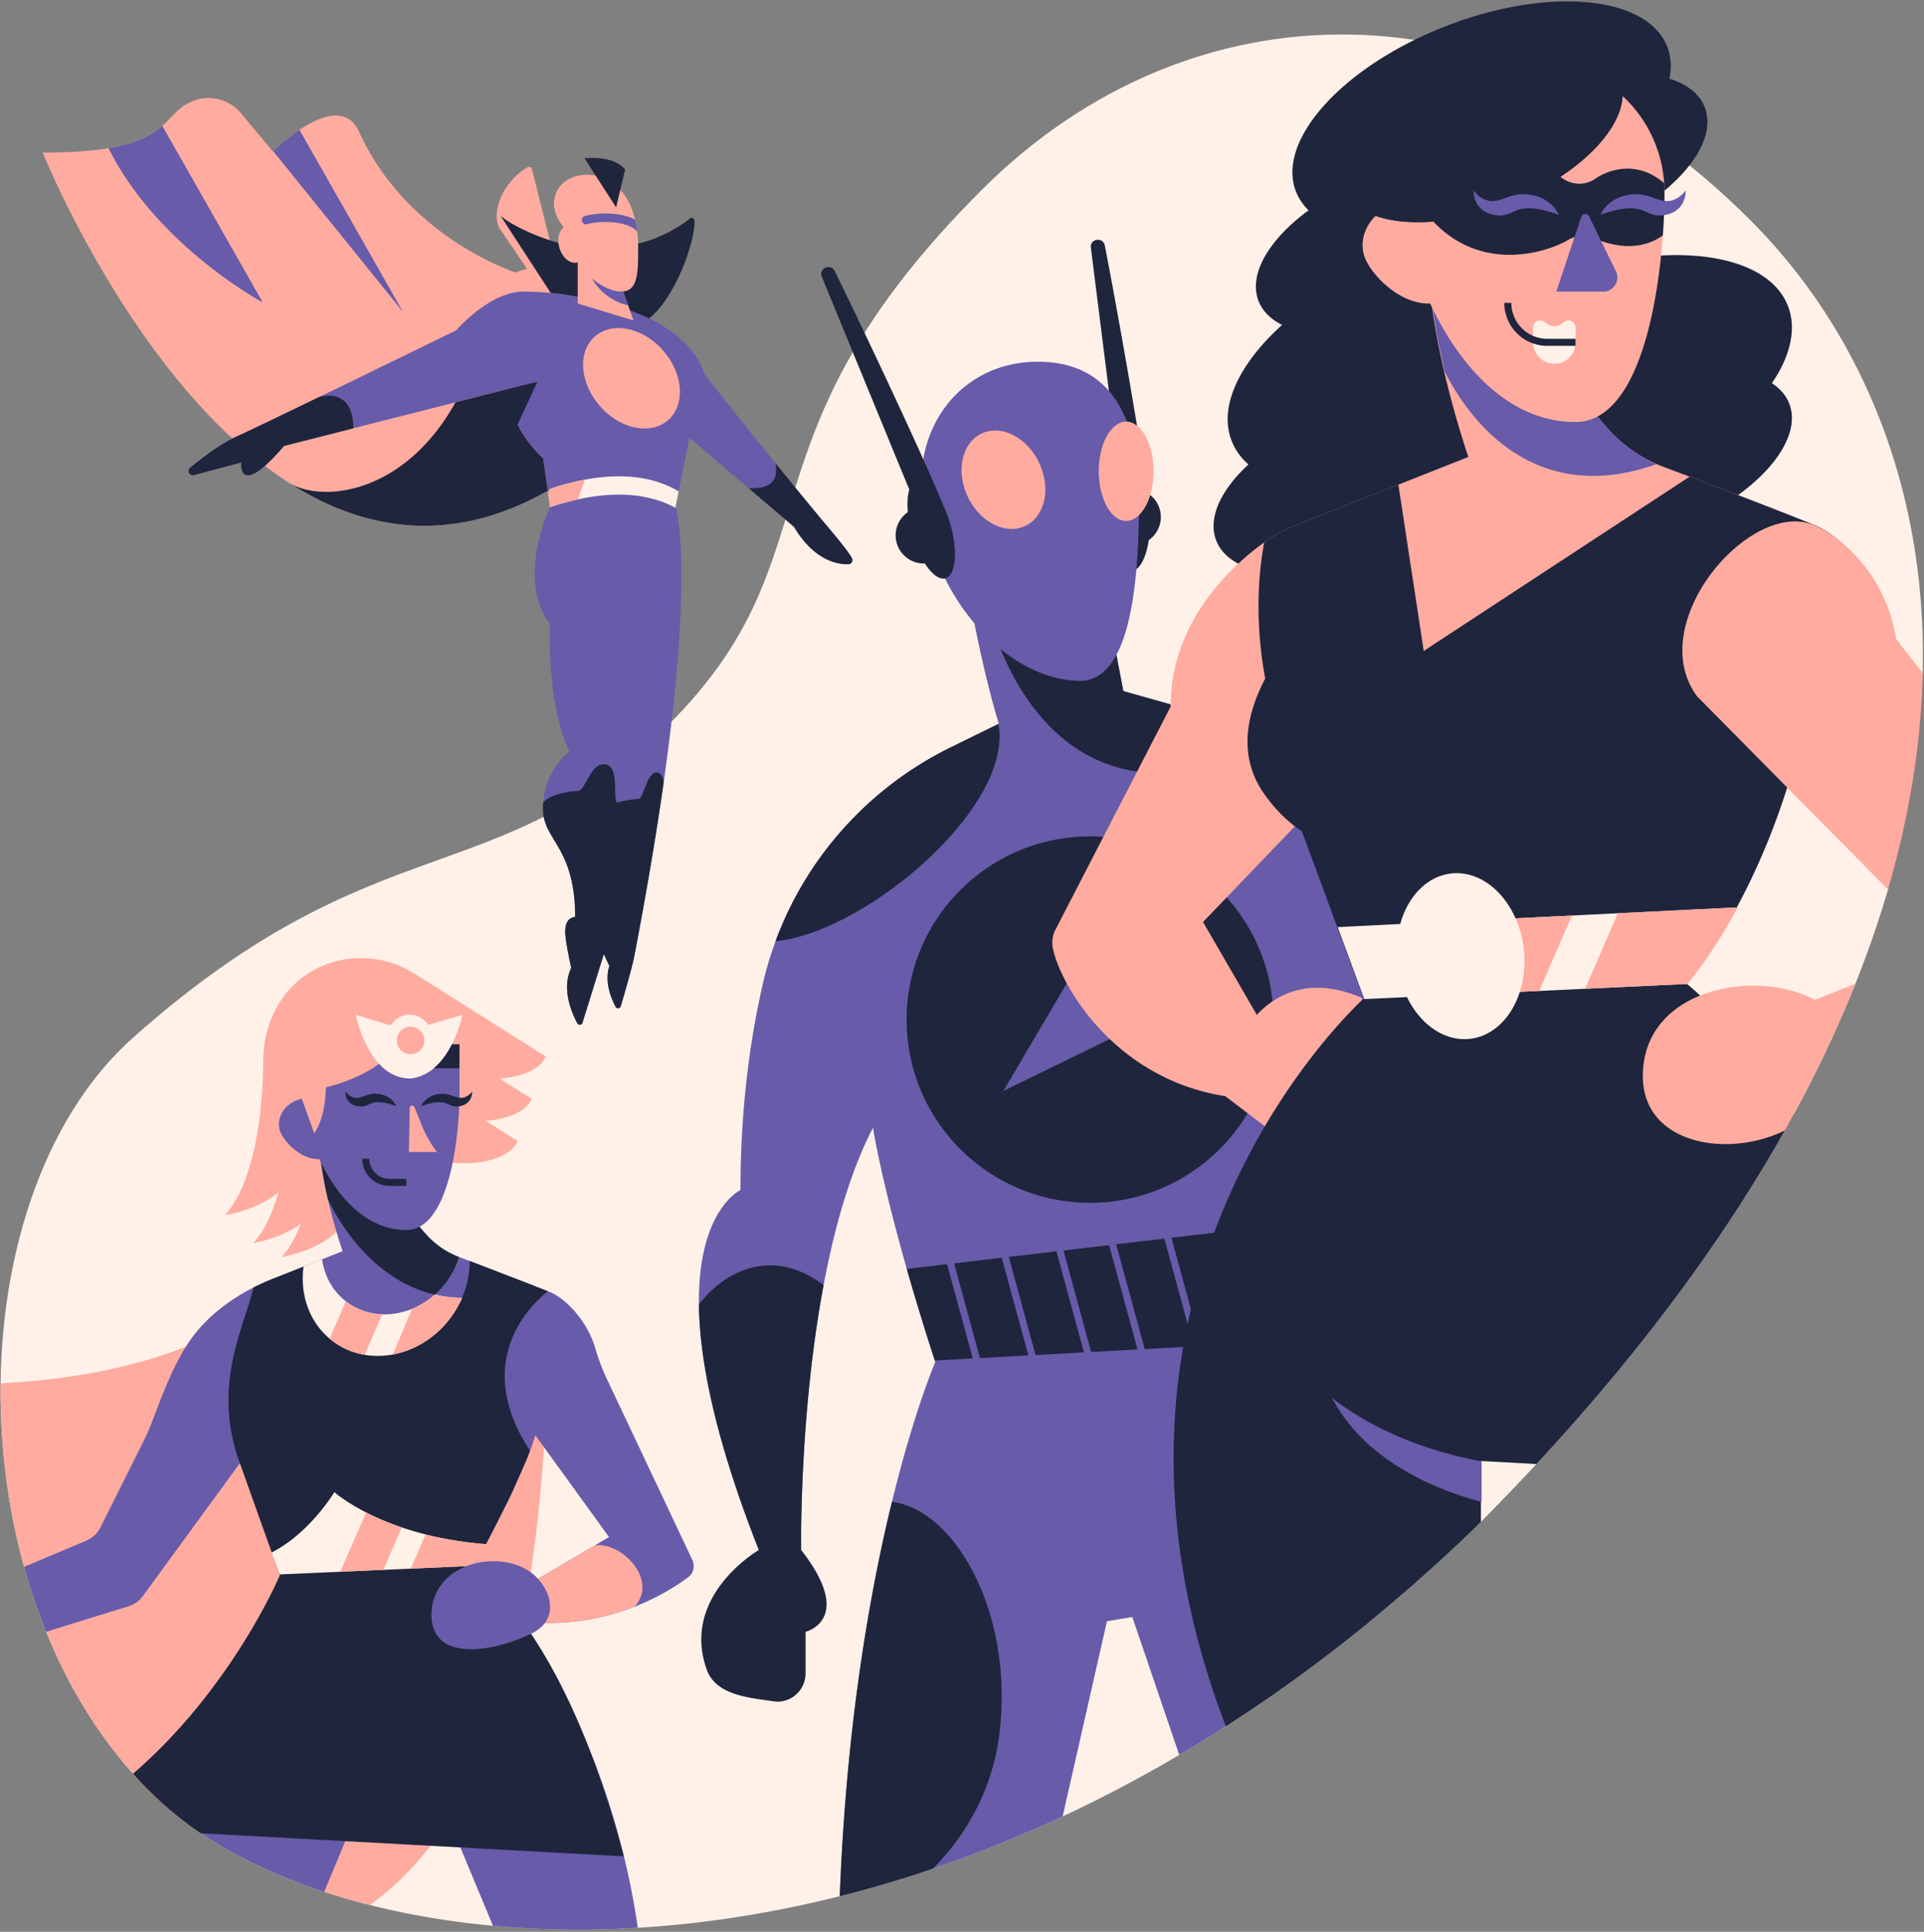
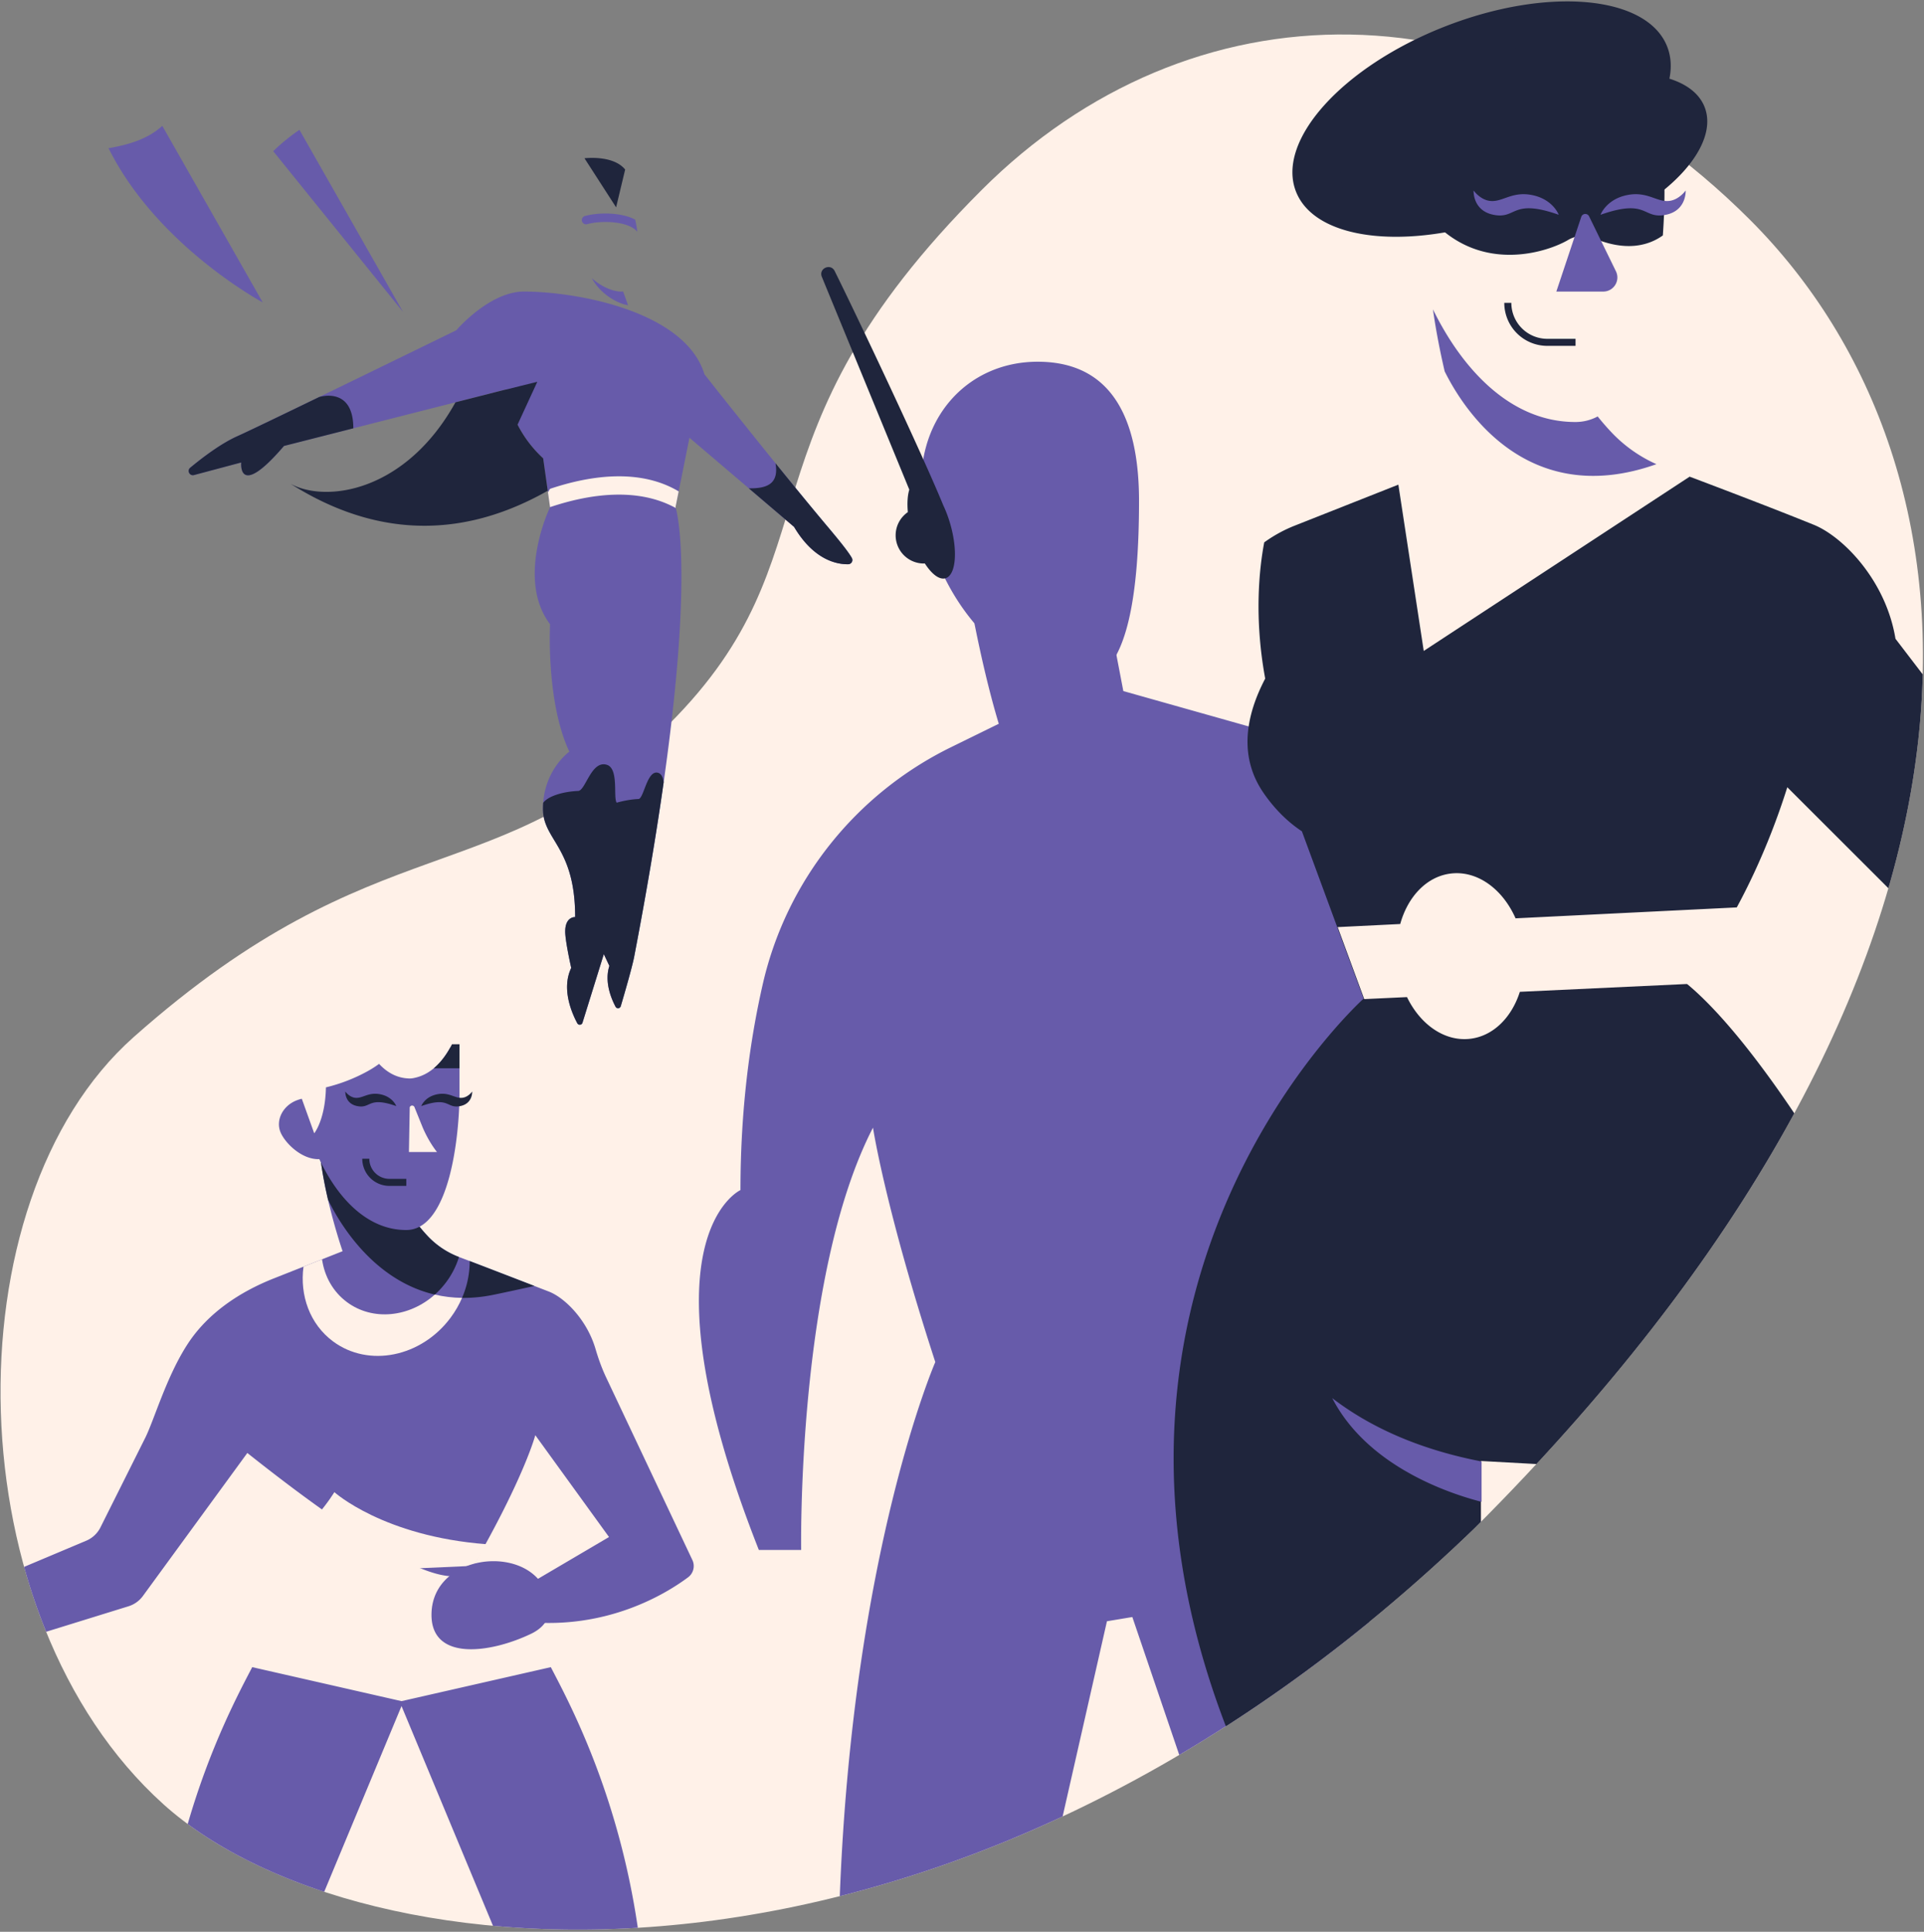
<svg xmlns="http://www.w3.org/2000/svg" width="256" height="257" viewBox="0 0 256 257">
  <rect x="0" y="0" width="256" height="257" fill="#808080" stroke="none" />
  <path fill="#fff1e8" d="M232.83 29.225c-32.982-32.942-74.722-31.409-102.188-3.977-33.411 33.371-18.81 48.307-41.656 71.124-22.812 22.785-38.544 12.605-71.21 41.605-24.629 21.865-23.804 77.045 3.981 102.064 25.807 23.237 104.155 31.054 174.368-36.66v-.001c75.042-74.95 69.688-141.213 36.705-174.155" />
-   <path fill="#ffaba0" d="M49.217 253.44c-11.702-2.96-21.151-7.719-27.46-13.4-14.79-13.317-21.94-35.18-21.68-56.016 11.546-.563 30.066-3.457 40.306-15.513l32.601 4.444c0 46.832-8.982 69.784-23.767 80.485zm23.397-112.888c-.652 1.65-3.139 2.745-6.146 2.926l4.27 2.697c-.652 1.65-3.14 2.746-6.146 2.927l4.269 2.697c-.96 2.43-5.9 3.66-10.622 2.53-2.479 7.1-6.173 13.392-9.71 11.113a136.206 136.206 0 0 1-3.228-2.136c-2.645 3.11-7.838 3.938-7.838 3.938 1.063-1.183 1.906-2.722 2.574-4.433-2.731 1.985-6.328 2.558-6.328 2.558 1.532-1.703 2.606-4.143 3.358-6.776-2.77 2.364-6.924 3.027-6.924 3.027l.035-.04c-.143.027-.223.04-.223.04 4.503-5.008 5.057-16.38 5.057-20.318 0-8.194 5.784-13.836 13.04-13.836 2.67 0 5.153.798 7.227 2.165l.015-.02 17.32 10.94zM70.115 35.76c-1.475-2.189-3.08-4.564-3.53-5.2-1.334-1.88.048-6.245 3.64-8.316a.377.377 0 0 1 .552.236l4.45 17.771L73.762 40c.84 2.95 1.724 6.816 1.724 9.998 0 7.118 3.754 10.977 3.754 10.977C35.767 95.236 5.683 20.306 5.683 20.306c18.18 0 15.138-5.302 20.378-7a5.471 5.471 0 0 1 1.69-.266c1.638 0 3.233.73 4.319 2.032l4.243 5.08S45 11.428 47.792 17.558c6.425 14.115 20.81 18.684 20.81 18.684.53-.197 1.034-.356 1.513-.48z" />
  <path fill="#675baa" d="M182.171 215.788c-8.397 6.861-16.852 12.722-25.264 17.681l-6.243-18.347-3.378.562-5.896 25.967c-10.097 4.713-20.041 8.19-29.652 10.607 1.762-45.942 12.71-71.058 12.71-71.058-6.682-20.52-8.291-31.182-8.291-31.182-10.167 19.684-9.557 56.184-9.557 56.184h-5.63c-16.387-41.528-2.446-47.88-2.446-47.88 0-10.776 1.261-19.933 2.965-27.387 3.14-13.742 12.37-25.31 25.037-31.523l6.369-3.124c-2.607-8.615-4.304-19.16-4.304-19.16l18.93 4.649 1.946 10.16 32.704 9.223v114.628zM45.585 166.453c-.01-.03-3.218-9.215-3.218-16.289h9.01c0 1.257.1 2.438.276 3.544.096.6.214 1.177.351 1.732a20.121 20.121 0 0 0 4.957 9.058 11.178 11.178 0 0 0 4.348 2.817s1.189.437 11.72 4.509c2.08.803 5.063 3.708 6.216 7.656.363 1.24.8 2.457 1.342 3.63l11.539 24.428c.38.806.142 1.768-.574 2.301-2.874 2.143-10.726 7.002-21.666 5.918l-.612-4.36 11.76-6.918-9.81-13.548s-1.438 5.532-8.272 17.426c-2.312 4.024-12.326-.996-30.043-15.06l-13.904 19.038a3.75 3.75 0 0 1-1.91 1.357l-10.956 3.392a79.05 79.05 0 0 1-2.931-8.634l8.26-3.478a3.75 3.75 0 0 0 1.878-1.736l5.912-11.82c1.218-2.359 2.87-8.299 5.76-12.691 2.67-4.061 6.889-6.861 11.412-8.65l6.42-2.54 2.735-1.082zm39.28 90.013c-6.749.406-13.199.29-19.27-.267l-12.17-29.231-10.287 24.71c-7.2-2.371-13.34-5.463-18.162-9.02 3.034-10.48 6.922-17.668 8.584-20.868l19.865 4.523 19.865-4.523c2.313 4.455 8.94 16.638 11.575 34.676zm-.487-129.168c-.262 1.365-1.302 4.94-1.782 6.563a.375.375 0 0 1-.691.07c-.596-1.123-1.502-3.331-.824-5.433l-.74-1.566-2.84 9.13a.375.375 0 0 1-.688.067c-.76-1.416-2.129-4.61-.808-7.361 0 0-.8-3.528-.8-4.844 0-2.01 1.325-1.92 1.325-1.92 0-9.363-4.285-10.209-4.285-14.399 0-5.13 3.51-7.605 3.51-7.605-3.117-6.596-2.567-16.956-2.567-16.956-4.586-6.072 0-15.575 0-15.575l-.917-6.494c-4.403-4.03-4.953-9.16-4.953-9.16l-29.533 7.511c-6.191 7.24-5.687 2.199-5.687 2.199l-6.284 1.674c-.584.156-.97-.59-.505-.976 1.62-1.344 4.059-3.2 6.239-4.18 3.668-1.648 29.166-14.107 29.166-14.107s4.403-5.147 8.989-5.147c6.97 0 21.462 2.582 24.03 11.01 0 0 9.728 12.336 16.125 19.958 1.036 1.234 2.944 3.484 3.486 4.478a.561.561 0 0 1-.48.83c-1.472.027-4.565-.52-7.208-4.972l-13.92-11.857-1.855 9.233s3.852 11.095-5.503 59.83zM36.354 20.112a26.201 26.201 0 0 1 3.49-2.839l13.777 24.22-17.267-21.381zm-21.915-.397c3.963-.665 5.852-1.804 7.158-2.97l13.356 23.48S20.92 32.721 14.44 19.714z" />
-   <path fill="#1f253c" d="M106.6 206.202c7.243 9.283.585 10.888.585 10.888v5.535c0 2.31-2.074 4.09-4.354 3.701-2.591-.441-7.493-.623-8.774-4.16-3.58-9.891 6.913-15.964 6.913-15.964-5.94-15.055-7.896-25.487-7.974-32.67 2.728-3.647 9.172-8.149 16.588-2.567-3.281 17.44-2.984 35.237-2.984 35.237zm41.08-123.594l1.787 9.33 16.32 4.602c-.94 3.464-3.95 6.33-11.331 6.33-18.666 0-23.158-22.23-23.158-22.23l16.382 1.968zm-23.557 165.993a159.823 159.823 0 0 1-12.385 3.657c.874-22.785 4.007-40.447 6.944-52.463 8.428 1.037 16.39 15 14.244 31.251-.95 7.187-4.503 13.246-8.803 17.555zm-20.936-123.38c4.133-11.205 12.47-20.479 23.34-25.81l6.321-3.1c2.068 11.085-17.791 27.773-29.66 28.91zm22.825 42.962l3.42 12.54-5.049.276a348.24 348.24 0 0 1-3.726-12.185l5.355-.63zm.942-.11l6.332-.747 3.544 12.993-6.44.352-3.436-12.599zm7.274-.858l6.331-.745 3.668 13.446-6.439.351-3.56-13.052zm7.274-.856l6.067-.715 3.786 13.883-6.17.336-3.683-13.504zm7.009-.826l6.413-.756 3.912 14.341-6.523.356-3.802-13.941zm7.356-.867l22.491-2.65v16.037l-18.564 1.013-3.927-14.4zm13.566-29.022c0 13.46-10.924 24.37-24.4 24.37-13.474 0-24.398-10.91-24.398-24.37 0-13.458 10.924-24.369 24.399-24.369 13.475 0 24.399 10.91 24.399 24.37zm-35.92 9.487l18.206-8.874-8.436-7.737-9.77 16.611zm19.344-73.28c-.364 2.399-1.26 4.085-2.335 4.104-1.166.021-2.19-1.924-2.582-4.635a3.733 3.733 0 0 1-.992-2.539c0-1.006.397-1.919 1.042-2.592.207-1.193.548-2.191.977-2.869l-3.824-30.404c-.1-1.18 1.627-1.422 1.856-.26 1.312 6.652 4.568 24.794 5.665 32.928a3.746 3.746 0 0 1 .193 6.267zm85.205-18.18c2.015 5.1-4.592 12.482-14.757 16.49-9.632 3.797-19 3.2-21.673-1.21-3.18.328-6.143.285-8.754-.118-2.443 1.937-5.506 3.705-8.987 5.077-10.166 4.008-20.04 3.122-22.056-1.978-1.177-2.977.586-6.732 4.278-10.14-.996-.879-1.75-1.915-2.22-3.103-1.794-4.54.968-10.288 6.698-15.467-1.501-.747-2.59-1.804-3.126-3.158-2.015-5.1 4.592-12.483 14.758-16.49 3.367-1.328 6.702-2.118 9.73-2.396 2.58-3.346 7.135-6.622 12.792-8.852 10.166-4.007 20.04-3.121 22.056 1.979 2.015 5.1-4.592 12.483-14.758 16.49-.22.087-.44.17-.66.253 2.536.69 4.61 1.79 6.048 3.285 10.081-1.375 18.286.86 20.45 6.337 1.213 3.069.342 6.69-2.119 10.313 1.077.699 1.869 1.597 2.3 2.687zM86.357 42.37a30.633 30.633 0 0 0-4.344-1.685c-.327-1.13-.58-2.47-.767-3.715a42.336 42.336 0 0 1-1.076 3.198 46.282 46.282 0 0 0-6.89-1.195l-6.696-10.287c1.875 1.71 9.457 5.132 14.2 4.209a.972.972 0 0 1 .4-.005c5.244-.117 8.982-2.525 10.63-3.829.289-.228.591.033.593.401.014 2.988-2.647 10.227-6.05 12.909zM31.933 194.706c-3.877-10.496.718-18.493 1.796-23.419a31.767 31.767 0 0 1 2.69-1.208l4.071-1.61c-.444 3.77.917 7.5 3.95 9.753 4.73 3.512 11.734 2.103 15.643-3.148 1.654-2.222 2.489-4.777 2.543-7.25 1.44.55 4.378 1.679 10.27 3.957-2.167 1.713-10.23 9.238-2.376 21.206-.116.31-.25.656-.402 1.038l-1.81 4.08.016.025-.3.619-.1.225a111.1 111.1 0 0 1-.51 1.047 6.19 6.19 0 0 1-.066.108c-3.884 7.903-4.408 8.232-4.408 8.232 6.929 6.137 14.272 16.96 20.066 38.598l-56.285-3.071a44.489 44.489 0 0 1-4.964-3.846 53.59 53.59 0 0 1-4.058-4.074c13.222-11.39 19.536-26.41 19.536-26.41l-5.302-14.852z" />
-   <path fill="#ffaba0" d="M255.832 89.72c-.219 8.965-1.675 18.478-4.569 28.446L236.05 102.97l-58.974 1.973-17.006 17.718 7.16 12.353c3.07-3.322 7.807-4.97 14.053-2.221l-6.95 21.649-11.235-8.561v-.039c-14.97-2.315-22.108-15.023-23.017-19.724a3.75 3.75 0 0 1 .35-2.433l15.325-29.673c0-11.562 8.421-18.987 12.61-21.966a18.551 18.551 0 0 1 3.928-2.125l23.084-9.131s-5.38-15.39-5.38-27.235h15.065c0 11.939 5.356 19.779 9.313 23.942a18.723 18.723 0 0 0 7.292 4.733s11.85 4.42 19.665 7.583c3.881 1.572 9.605 7.401 10.873 15.166l3.627 4.741z" />
  <path fill="#1f253c" d="M48.046 152.63l3.607 1.077a20.165 20.165 0 0 0 5.308 10.791 11.173 11.173 0 0 0 4.108 2.728 10.959 10.959 0 0 1-1.697 3.34c-.46.617-.97 1.172-1.519 1.661-8.383-1.95-12.874-9.869-14.207-12.626-.47-2.028-.901-4.301-1.123-6.52.884-.491 1.952-.7 3.12-.701.766 0 1.575.09 2.403.25zm207.786-62.91c-.219 8.964-1.675 18.478-4.569 28.446l-13.451-13.435c-5.399 17.102-13.397 26.123-13.397 26.123 5.116 4.214 10.706 11.866 14.327 17.259-8.115 14.933-19.372 30.569-34.31 46.657l-7.385-.405v8.091a331.246 331.246 0 0 1-.922.925c-10.886 10.499-21.967 19.181-33.018 26.273-22.96-59.793 18.33-96.8 18.33-96.8l-8.212-22.261c-1.906-1.258-3.657-2.995-5.122-5.132-3.331-4.86-2.318-10.306.24-15.183-1.496-8.127-.793-14.614-.13-18.124l.152-.108a18.549 18.549 0 0 1 3.928-2.125l13.768-5.446 3.377 22.124 35.379-23.186c4.056 1.53 11.214 4.254 16.514 6.4 3.882 1.572 9.606 7.401 10.874 15.166l3.627 4.74zM62.483 167.76c1.237.473 3.722 1.427 8.624 3.32-2.144.472-4.293.939-5.489 1.181-1.457.296-2.836.42-4.14.403a12.317 12.317 0 0 0 1.02-4.898.838.838 0 0 1-.015-.006zm159.64-157.293c2.306.72 3.973 1.98 4.678 3.754 2.015 5.07-4.592 12.408-14.758 16.392-.088.035-3.826-1.453-8.076-3.264-.635.278-1.282.546-1.94.804-13.633 5.343-26.875 4.162-29.578-2.637-2.703-6.798 6.158-16.64 19.79-21.983 13.633-5.342 26.876-4.161 29.578 2.637.53 1.334.616 2.786.307 4.297z" />
  <path fill="#fff1e8" d="M64.732 205.435c-.955 1.691-1.604 2.664-1.75 2.877l-25.771 1.141-1.075-2.912c5.087-2.572 8.353-8.034 8.353-8.034s6.499 5.884 20.243 6.928zm-3.424-38.12s.204.075 1.19.451c-.986-.376-1.19-.451-1.19-.451zm.17 5.349c-.393.912-.901 1.8-1.526 2.64-3.91 5.25-10.913 6.66-15.642 3.147-3.084-2.29-4.44-6.106-3.927-9.94l2.468-.976c.32 2.247 1.439 4.301 3.31 5.69 3.438 2.554 8.3 2.027 11.692-.998 1.136.264 2.344.42 3.625.437z" />
-   <path fill="#ffaba0" d="M82.908 38.778l1.393 3.857-7.43-2.253v-5.475c-.936.285-2.025-.568-2.433-1.904-.345-1.13-.09-2.242.563-2.732-.98-1.342-1.85-3.002-.835-4.961 1.835-3.542 10.745-3.393 10.745 7.586 0 3.132.027 5.693-2.003 5.882zm100.12-10.059c4.274 1.5 10.95 1.01 17.754-1.673 8.772-3.458 14.894-9.429 15.113-14.278a17.41 17.41 0 0 1 5.574 12.786c0 9.647-2.199 30.588-11.857 30.588-8.97 0-15.525-7.607-19.318-15.764-4.021.146-7.77-3.75-8.674-6.064-.754-1.928-.131-4.09 1.408-5.595zm-126.4 175.419a47.859 47.859 0 0 0 8.104 1.297c-.955 1.691-1.604 2.664-1.75 2.877l-8.332.369 1.977-4.543zm-7.915-2.927a35.555 35.555 0 0 0 4.745 1.992l-2.454 5.64-5.723.253 3.432-7.885zm-2.701-28.099l.148.113c1.399 1.039 3.033 1.568 4.707 1.626l-2.345 5.388a9.75 9.75 0 0 1-4.675-2.153l2.165-4.974zm15.466-.448c-.393.912-.901 1.8-1.527 2.64-1.992 2.677-4.79 4.355-7.68 4.892l2.548-6.068a10.57 10.57 0 0 0 3.034-1.9c1.136.263 2.344.418 3.625.436zm22.935 41.091a31.227 31.227 0 0 1-14.527 2.002l-.612-4.36 9.906-5.827c3.786-.381 8.421 4.798 5.233 8.185z" />
  <path fill="#675baa" d="M151.554 66.636c0 11.692-1.36 23.94-7.841 23.94-9.25 0-19.508-10.448-21.011-23.94-1.18-10.588 5.794-18.513 15.365-18.513 10.386 0 13.487 8.406 13.487 18.513zm-111.397 79.54l1.652 4.594s1.467-1.787 1.558-6.112a22.355 22.355 0 0 0 5.587-2.173c.737-.41 1.415-.872 2.03-1.372l3.649.553 3.902-2.437 1.204-.179a8.599 8.599 0 0 1 1.4 3.068v3.224c0 5.769-1.316 18.294-7.092 18.294-5.364 0-9.285-4.55-11.554-9.428-2.404.087-4.646-2.244-5.187-3.627-.628-1.604.338-3.48 2.157-4.19.256-.1.486-.17.694-.215zm14.36 1.135l-.107 5.946h3.734s-1.134-1.359-1.994-3.487l-1.01-2.5a.337.337 0 0 0-.623.041zm16.869 62.521c2.232 2.26 2.813 5.82-.7 7.508-5.43 2.609-13.274 3.681-13.274-2.506 0-7.206 9.906-9.12 13.974-5.002z" />
  <path fill="#fff1e8" d="M202.226 131.946c-1.09 3.412-3.542 5.899-6.631 6.251-3.397.388-6.624-1.91-8.385-5.548l-5.689.266-3.533-9.578 8.32-.41c1.01-3.652 3.541-6.351 6.77-6.72 3.524-.402 6.865 2.087 8.577 5.963l29.558-1.459c-3.497 6.485-6.487 9.949-6.7 10.192l-22.287 1.043zM73.188 67.469l-.28-1.975c.173-.295.28-.462.28-.462 5.683-1.91 12.128-2.636 17.114.34l-.421 2.097s.013.038.036.12c-4.93-2.718-11.191-1.982-16.73-.12zm136.448-21.893a2.826 2.826 0 0 1-2.964 2.82c-1.52-.07-2.69-1.379-2.69-2.9v-1.922a.939.939 0 0 1 1.457-.78l.54.357a1.503 1.503 0 0 0 1.66 0l.54-.358a.939.939 0 0 1 1.457.781v2.002zm-148.1 89.432s-1.46 7.395-6.42 8.395a2.74 2.74 0 0 1-.62.073l-.053-.002-.048.002c-.012 0-.022-.004-.033-.004l-.049-.003c-5.394-.264-6.96-8.461-6.96-8.461l4.612 1.397c.62-.873 1.524-1.423 2.53-1.423.983 0 1.867.524 2.486 1.361l4.556-1.335zm-5.071 3.405c0-1.01-.82-1.83-1.832-1.83a1.83 1.83 0 0 0-1.832 1.83 1.83 1.83 0 0 0 3.664 0z" />
  <path fill="#1f253c" d="M207.61 23.529c.105.07.21.14.316.213 1.296.897 3.017.946 4.313.05 1.879-1.298 5.698-2.479 9.191.59.026.388.039.778.039 1.172 0 1.646-.064 3.622-.218 5.766-2.039 1.466-5.103 2.111-9.23.35-1.092-.465-2.341-.357-3.363.248-2.624 1.555-11.34 4.531-17.948-2.446-5.953.475-10.66-1.057-11.983-4.404-2.016-5.1 4.591-12.483 14.757-16.49 10.165-4.008 20.04-3.122 22.056 1.978 1.515 3.835-1.846 8.962-7.93 12.973zM77.77 21.056s3.812-.48 5.41 1.5l-1.203 5.025-4.207-6.525zm122.384 19.236h.939a4.787 4.787 0 0 0 4.79 4.784h3.753v.937h-3.753a5.725 5.725 0 0 1-5.729-5.721zM67.38 52.219a6.935 6.935 0 0 1-.06-.392l4.174-1.038-2.63 5.706a15.895 15.895 0 0 0 3.407 4.48l.609 4.311c-12.905 7.323-24.475 5.246-34.228-.93 4.789 2.614 15.37 1.031 21.95-10.833l6.716-1.708s.015.144.062.404zm35.806 9.41c2.281 2.821 4.644 5.711 6.672 8.128 1.036 1.234 2.944 3.484 3.486 4.478a.561.561 0 0 1-.48.83c-1.472.028-4.565-.52-7.208-4.972l-6.019-5.127c2.534.04 4.013-.667 3.549-3.337zm-14.881 42.435c-.933 6.582-2.207 14.271-3.928 23.234-.262 1.365-1.301 4.94-1.781 6.563a.375.375 0 0 1-.691.07c-.596-1.123-1.502-3.331-.824-5.433l-.739-1.566-2.84 9.13a.375.375 0 0 1-.689.067c-.76-1.416-2.13-4.61-.808-7.361 0 0-.8-3.528-.8-4.844 0-2.01 1.325-1.92 1.325-1.92 0-9.363-4.285-10.209-4.285-14.398 0-.275.01-.543.03-.803.64-.881 2.607-1.493 4.655-1.579.987-.04 1.737-4.12 3.816-3.478 1.634.506.813 4.415 1.312 5.041 0 0 1.41-.43 2.893-.49.715-.028 1.139-3.916 2.61-3.487.445.13.661.621.744 1.254zM47.012 56.979l-9.227 2.347c-6.191 7.24-5.687 2.199-5.687 2.199l-6.284 1.674c-.584.156-.97-.59-.505-.976 1.62-1.344 4.059-3.2 6.239-4.18 1.382-.62 5.864-2.777 10.914-5.223 0 0 4.55-1.485 4.55 4.16zm9.038 90.168s.448-1.233 2.121-1.569c1.673-.335 2.415.658 3.467.447.722-.145 1.188-.811 1.188-.811s.094 1.597-1.58 1.933c-1.881.378-1.397-1.336-5.196 0zm-3.326 0c-3.8-1.336-3.316.378-5.197 0-1.673-.336-1.58-1.933-1.58-1.933s.467.666 1.188.811c1.052.211 1.794-.782 3.467-.447 1.674.336 2.122 1.569 2.122 1.569zm-4.522 7.009h.939a2.674 2.674 0 0 0 2.676 2.673h2.245v.937h-2.245a3.612 3.612 0 0 1-3.615-3.61zm11.937-15.23h1v3.191h-3.416c1.046-.875 1.835-2.05 2.416-3.192zm62.919-63.961a3.751 3.751 0 0 1-3.887-3.747c0-1.28.642-2.41 1.623-3.087-.108-1.191-.04-2.23.194-2.99l-11.652-28.347c-.406-1.112 1.198-1.797 1.723-.736 3.133 6.33 11.564 24.135 14.461 31.194.343.728.652 1.543.907 2.419 1.047 3.605.766 6.856-.629 7.26-.814.236-1.829-.552-2.74-1.966z" />
  <path fill="#675baa" d="M84.511 29.216c.121.502.217 1.04.285 1.617-1.18-1.459-4.873-1.524-6.684-1.008a.563.563 0 0 1-.309-1.082c1.71-.488 4.765-.546 6.708.473zm-1.603 9.562l.662 1.832c-1.673-.284-3.808-1.69-4.824-3.6 1.226 1.097 2.756 1.779 3.914 1.779.086 0 .168-.004.248-.011zM212.96 28.572s.75-2.06 3.547-2.622c2.798-.561 4.039 1.1 5.797.747 1.207-.242 1.985-1.356 1.985-1.356s.158 2.67-2.64 3.232c-3.146.631-2.336-2.234-8.689 0zm-5.56 0c-6.353-2.233-5.544.632-8.69 0-2.797-.56-2.64-3.231-2.64-3.231s.779 1.114 1.985 1.356c1.759.353 3-1.308 5.797-.747 2.798.562 3.547 2.622 3.547 2.622zm2.998.275a.563.563 0 0 1 1.04-.068l3.572 7.313c.608 1.245-.3 2.696-1.687 2.696h-6.243l3.318-9.94zm-13.264 165.581v5.37c-4.31-1.105-15.177-4.708-19.87-13.797 4.85 3.72 11.302 6.77 19.87 8.427zM212.58 55.401a33.274 33.274 0 0 0 1.881 2.16 18.693 18.693 0 0 0 5.937 4.19c-17.3 6.142-25.79-7.527-28.175-12.345-.6-2.586-1.162-5.41-1.56-8.252 3.843 7.857 10.264 14.988 18.949 14.988 1.08 0 2.067-.262 2.968-.74z" />
-   <path fill="#ffaba0" d="M90.467 52.13c0 3.552-2.884 5.625-6.44 4.63-3.558-.995-6.44-4.681-6.44-8.234 0-3.552 2.882-5.626 6.44-4.63 3.556.995 6.44 4.681 6.44 8.233zm-13.58 14.307a35.478 35.478 0 0 0-3.7 1.032l-.278-1.975c.172-.295.279-.462.279-.462a34.416 34.416 0 0 1 4.642-1.223l-.943 2.628zm69.43-5.43c.516-3.527 2.512-5.628 4.459-4.694 1.946.934 3.106 4.549 2.59 8.075-.515 3.526-2.51 5.627-4.457 4.693-1.947-.933-3.107-4.549-2.591-8.075zm-8.046.578c1.601 3.397.769 7.152-1.859 8.387-2.628 1.235-6.055-.517-7.656-3.913-1.6-3.397-.769-7.152 1.86-8.387 2.627-1.236 6.055.516 7.655 3.913zm63.384 60.585l7.504-.37-4.364 10.026-2.57.12c.55-1.718.754-3.67.521-5.704a14.045 14.045 0 0 0-1.091-4.072zm13.614-.672l15.944-.787c-3.497 6.485-6.487 9.949-6.7 10.192l-13.615.637 4.37-10.042zm40.567-31.96c-.205 9.07-1.676 18.704-4.624 28.804l-25.405-25.704c-7.181-9.677 7.068-26.388 15.61-22.762 3.018 1.281 9.416 6.028 10.874 15.166l3.545 4.496zm-8.958 41.33c-2.54 6.36-5.657 12.875-9.397 19.527-7.785 3.8-18.894 1.732-18.894-7.224 0-11.757 15.18-14.384 22.869-10.147l5.422-2.155z" />
</svg>